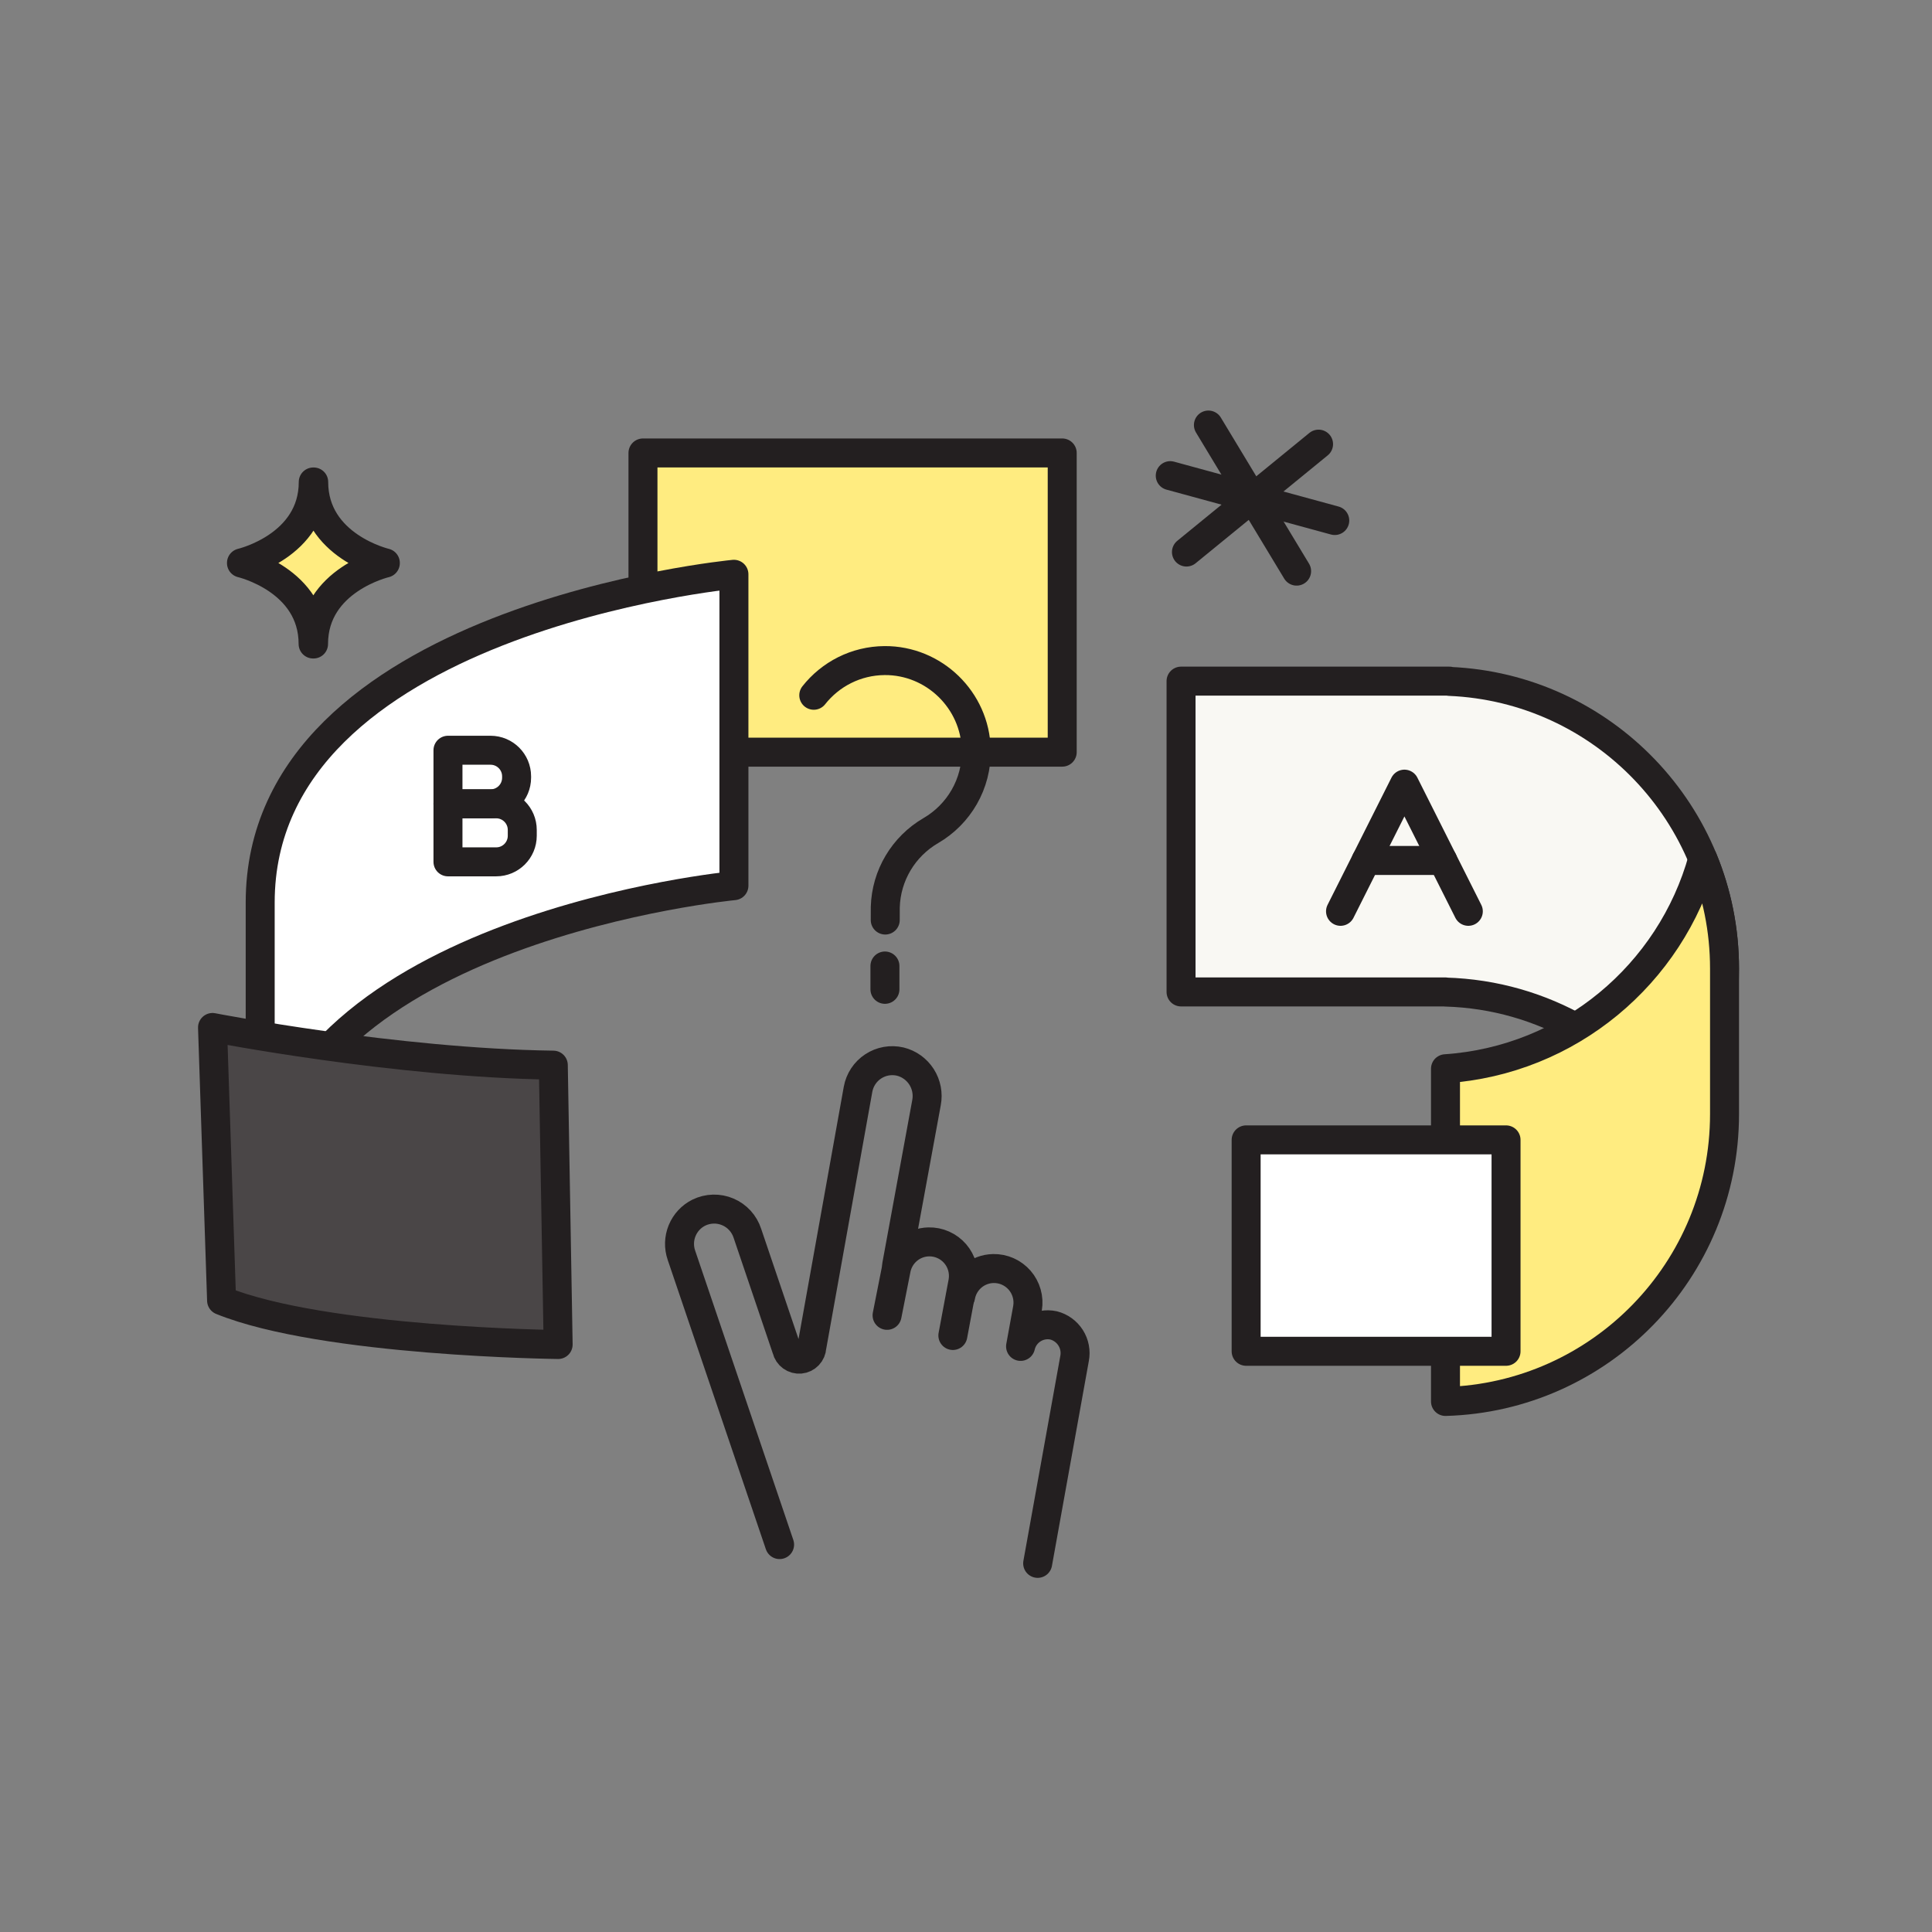
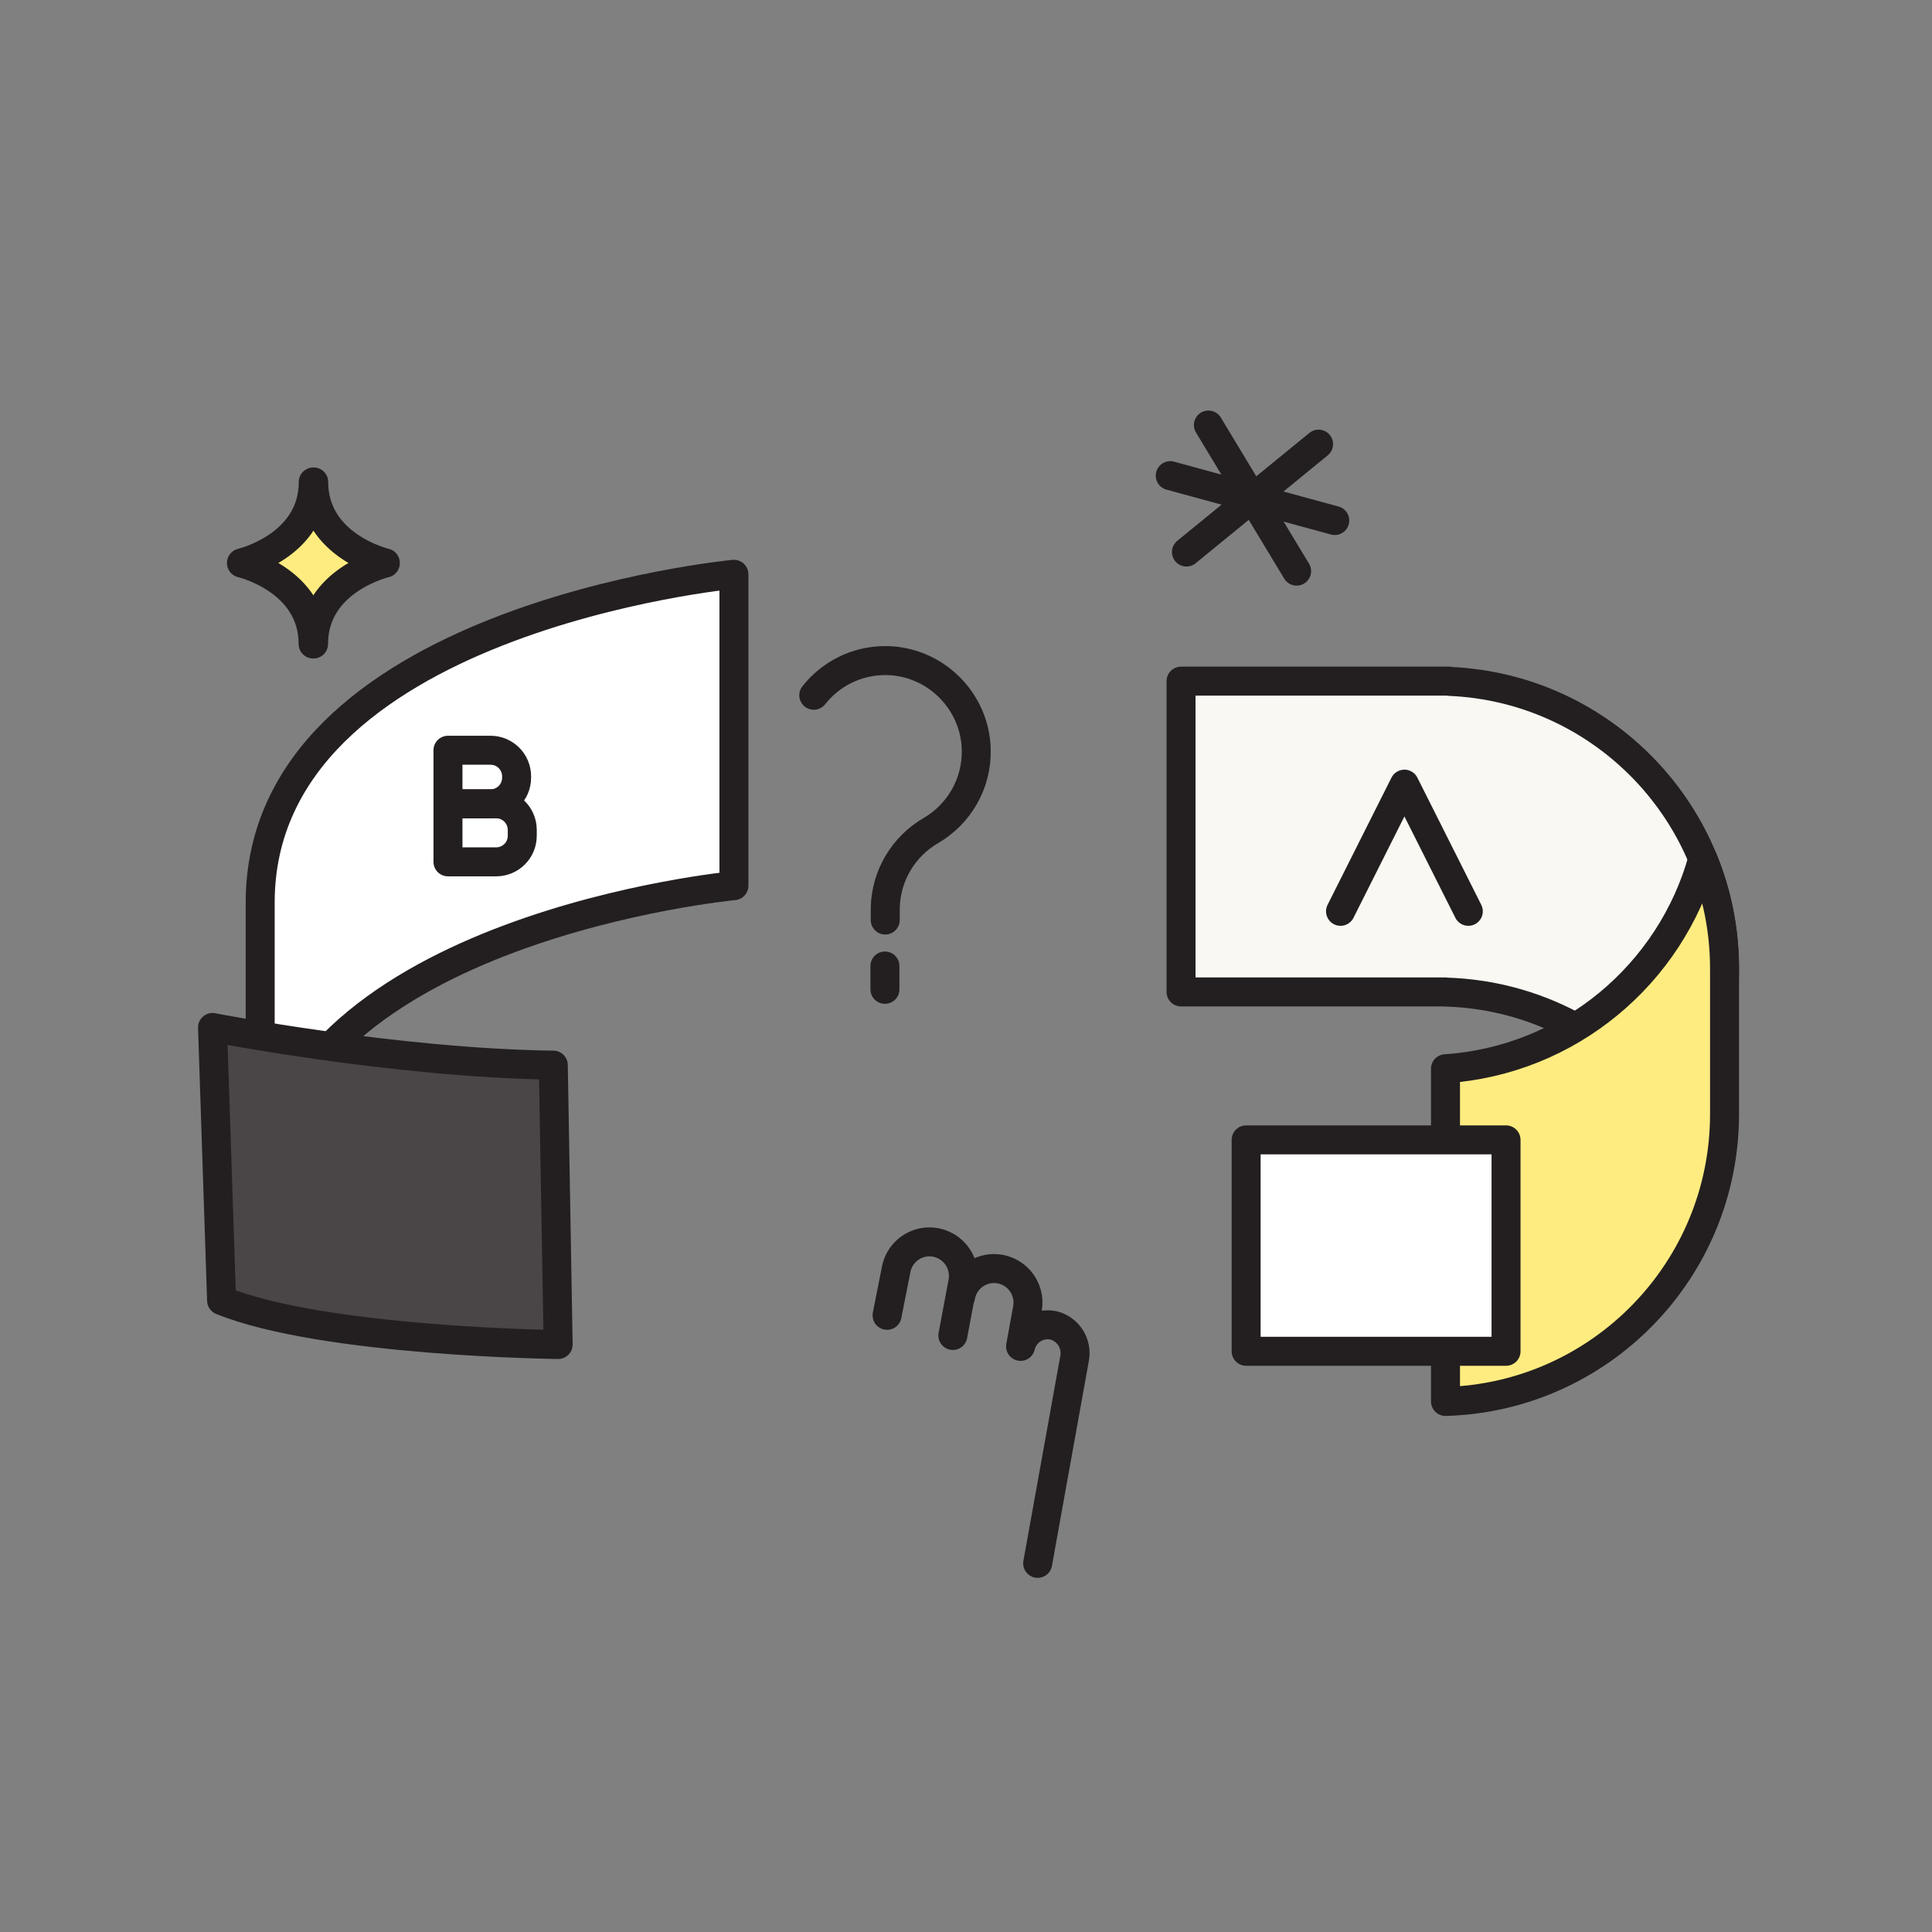
<svg xmlns="http://www.w3.org/2000/svg" width="200" height="200" viewBox="0 0 200 200" fill="none">
  <rect x="0" y="0" width="200" height="200" fill="#808080" stroke="none" />
  <path d="M24.997 58.288C24.997 58.288 32.413 60.022 32.413 66.666H32.458C32.458 60.022 39.89 58.292 39.89 58.292V58.272C39.89 58.272 32.474 56.538 32.474 49.894H32.428C32.428 56.538 24.997 58.272 24.997 58.272V58.288Z" fill="#FFEC80" stroke="#231F20" stroke-width="3" stroke-miterlimit="10" stroke-linecap="round" stroke-linejoin="round" />
  <path d="M91.83 136.163L92.762 131.454C92.904 130.655 93.319 129.93 93.935 129.402C94.551 128.875 95.33 128.576 96.141 128.559C96.659 128.548 97.172 128.651 97.644 128.862C98.117 129.072 98.536 129.384 98.875 129.775C99.214 130.167 99.462 130.628 99.602 131.126C99.742 131.625 99.771 132.147 99.687 132.659L98.64 138.249" stroke="#231F20" stroke-width="3" stroke-miterlimit="10" stroke-linecap="round" stroke-linejoin="round" />
-   <path d="M80.703 159.895L70.539 129.936C70.254 129.106 70.281 128.202 70.614 127.392C70.947 126.581 71.562 125.919 72.346 125.53C72.812 125.303 73.322 125.178 73.84 125.165C74.358 125.152 74.872 125.251 75.349 125.455C75.826 125.658 76.254 125.962 76.602 126.346C76.951 126.73 77.213 127.185 77.372 127.678L81.441 139.685C81.514 139.994 81.696 140.267 81.954 140.453C82.213 140.639 82.528 140.726 82.845 140.696C83.161 140.667 83.456 140.524 83.675 140.294C83.895 140.063 84.023 139.763 84.039 139.445L88.825 112.759C88.912 112.279 89.097 111.821 89.366 111.414C89.635 111.007 89.985 110.659 90.393 110.391C90.8 110.123 91.258 109.941 91.739 109.855C92.219 109.77 92.712 109.783 93.188 109.893C94.1 110.117 94.891 110.685 95.398 111.476C95.905 112.268 96.089 113.225 95.912 114.148L92.824 130.96" stroke="#231F20" stroke-width="3" stroke-miterlimit="10" stroke-linecap="round" stroke-linejoin="round" />
-   <path d="M109.96 46.89H66.56V77.863H109.96V46.89Z" fill="#FFEC80" stroke="#231F20" stroke-width="3" stroke-miterlimit="10" stroke-linecap="round" stroke-linejoin="round" />
  <path d="M107.419 161.839L111.238 140.637C111.382 139.895 111.237 139.127 110.833 138.489C110.429 137.852 109.797 137.392 109.066 137.205C108.326 137.045 107.552 137.184 106.912 137.591C106.273 137.998 105.818 138.64 105.649 139.379L106.37 135.418C106.454 134.907 106.426 134.384 106.284 133.885C106.144 133.387 105.895 132.926 105.558 132.535C105.219 132.143 104.798 131.832 104.326 131.621C103.854 131.41 103.34 131.308 102.823 131.318C102.013 131.336 101.233 131.634 100.617 132.161C100.002 132.689 99.587 133.414 99.444 134.213" stroke="#231F20" stroke-width="3" stroke-miterlimit="10" stroke-linecap="round" stroke-linejoin="round" />
  <path d="M84.242 71.974C85.955 69.803 88.6 68.404 91.573 68.383C96.686 68.347 100.94 72.471 101.06 77.588C101.144 81.169 99.235 84.31 96.365 85.978C93.523 87.631 91.736 90.628 91.644 93.904C91.642 93.993 91.64 95.153 91.64 95.242" stroke="#231F20" stroke-width="3" stroke-miterlimit="10" stroke-linecap="round" stroke-linejoin="round" />
  <path d="M91.608 100V102.415" stroke="#231F20" stroke-width="3" stroke-miterlimit="10" stroke-linecap="round" stroke-linejoin="round" />
  <path d="M150.043 70.538V70.51H122.262V102.685H126.461H149.637V102.698C159.785 102.984 168.662 108.358 173.809 116.363C176.792 111.724 178.522 106.203 178.522 100.275C178.523 84.257 165.883 71.195 150.043 70.538Z" fill="#F9F8F3" stroke="#231F20" stroke-width="3" stroke-miterlimit="10" stroke-linecap="round" stroke-linejoin="round" />
  <path d="M176.271 88.898C172.967 100.847 162.408 109.776 149.637 110.635V145.078C165.667 144.627 178.523 131.48 178.523 115.326V100.275C178.523 96.244 177.721 92.403 176.271 88.898Z" fill="#FFEC80" stroke="#231F20" stroke-width="3" stroke-miterlimit="10" stroke-linecap="round" stroke-linejoin="round" />
  <path d="M26.935 93.429C26.935 122.773 26.935 122.773 26.935 122.773L27.115 122.659C30.326 96 75.976 91.685 75.976 91.685V59.45C75.976 59.45 26.935 64.085 26.935 93.429Z" fill="white" stroke="#231F20" stroke-width="3" stroke-miterlimit="10" stroke-linecap="round" stroke-linejoin="round" />
  <path d="M155.905 118H129V139.886H155.905V118Z" fill="white" stroke="#231F20" stroke-width="3" stroke-miterlimit="10" stroke-linecap="round" stroke-linejoin="round" />
  <path d="M125.094 44L134.225 59.123" stroke="#231F20" stroke-width="3" stroke-miterlimit="10" stroke-linecap="round" stroke-linejoin="round" />
  <path d="M136.497 45.977L122.821 57.147" stroke="#231F20" stroke-width="3" stroke-miterlimit="10" stroke-linecap="round" stroke-linejoin="round" />
  <path d="M138.174 53.885L121.144 49.239" stroke="#231F20" stroke-width="3" stroke-miterlimit="10" stroke-linecap="round" stroke-linejoin="round" />
  <path d="M152 94.34L145.385 81.175L138.771 94.34" stroke="#231F20" stroke-width="3" stroke-miterlimit="10" stroke-linecap="round" stroke-linejoin="round" />
  <path d="M57.278 110.263L57.779 139.183C57.779 139.183 33.524 138.915 22.938 134.627L22 106.364C22 106.364 40.928 110.049 57.278 110.263Z" fill="#4A4647" stroke="#231F20" stroke-width="3" stroke-miterlimit="10" stroke-linecap="round" stroke-linejoin="round" />
-   <path d="M141.417 89.076H149.356" stroke="#231F20" stroke-width="3" stroke-miterlimit="10" stroke-linecap="round" stroke-linejoin="round" />
  <path d="M50.78 83.212H46.374V77.665H50.78C52.27 77.665 53.478 78.874 53.478 80.365V80.511C53.477 82.004 52.27 83.212 50.78 83.212Z" stroke="#231F20" stroke-width="3" stroke-miterlimit="10" stroke-linecap="round" stroke-linejoin="round" />
  <path d="M51.367 89.218H46.374V83.212H51.367C52.857 83.212 54.065 84.421 54.065 85.913V86.517C54.065 88.009 52.857 89.218 51.367 89.218Z" stroke="#231F20" stroke-width="3" stroke-miterlimit="10" stroke-linecap="round" stroke-linejoin="round" />
</svg>